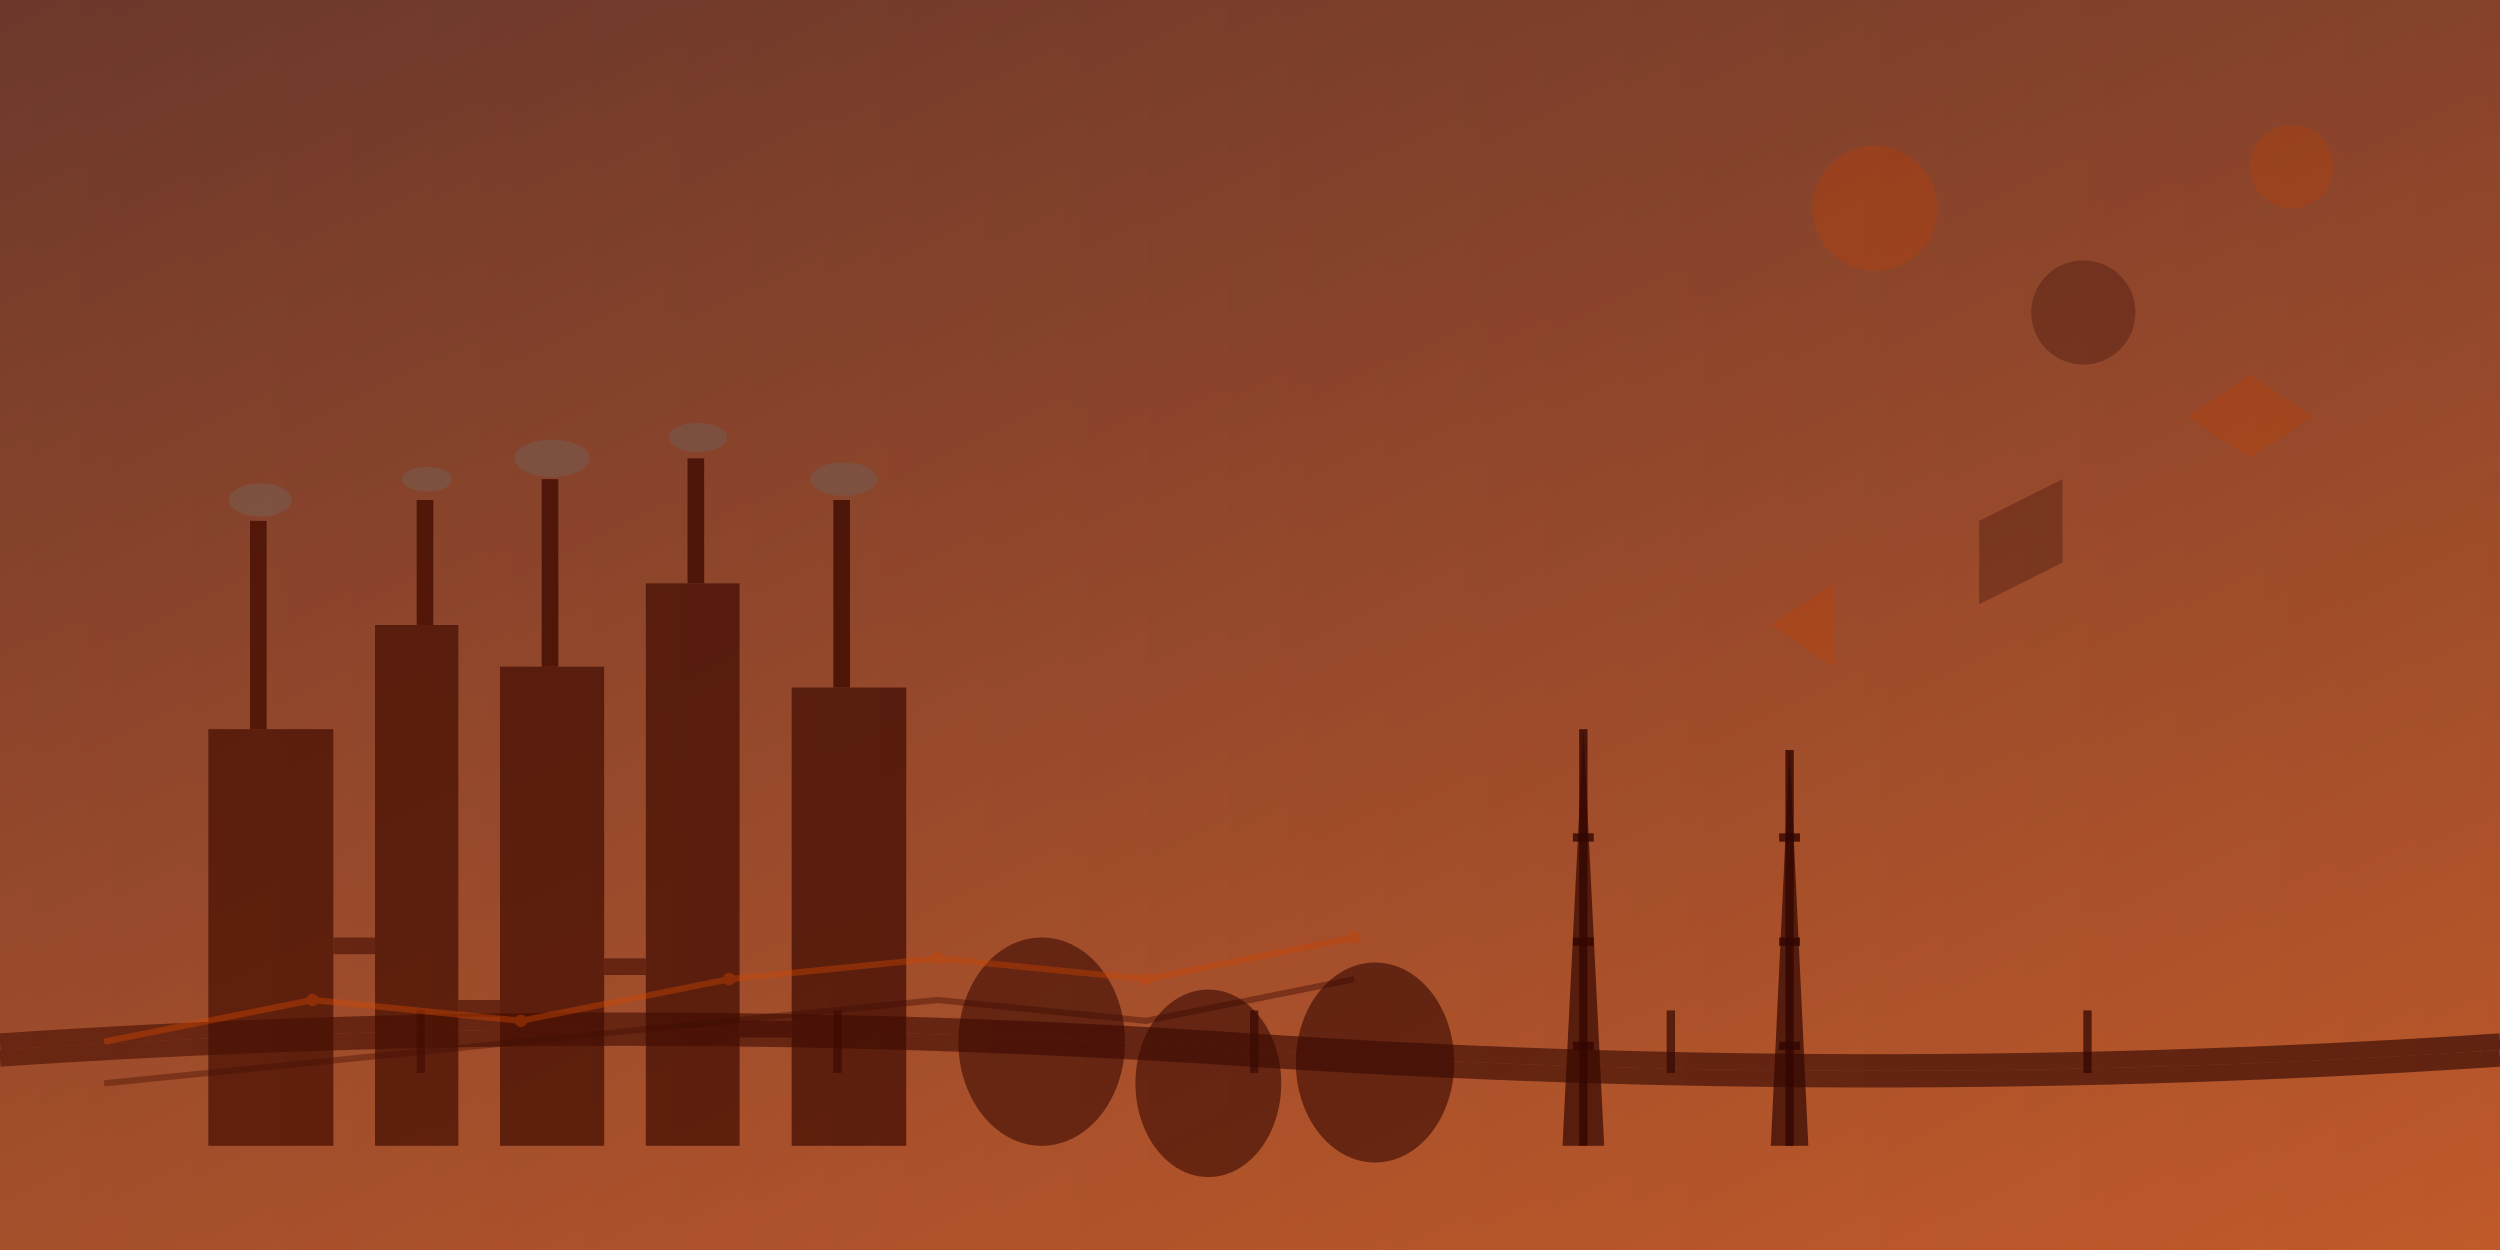
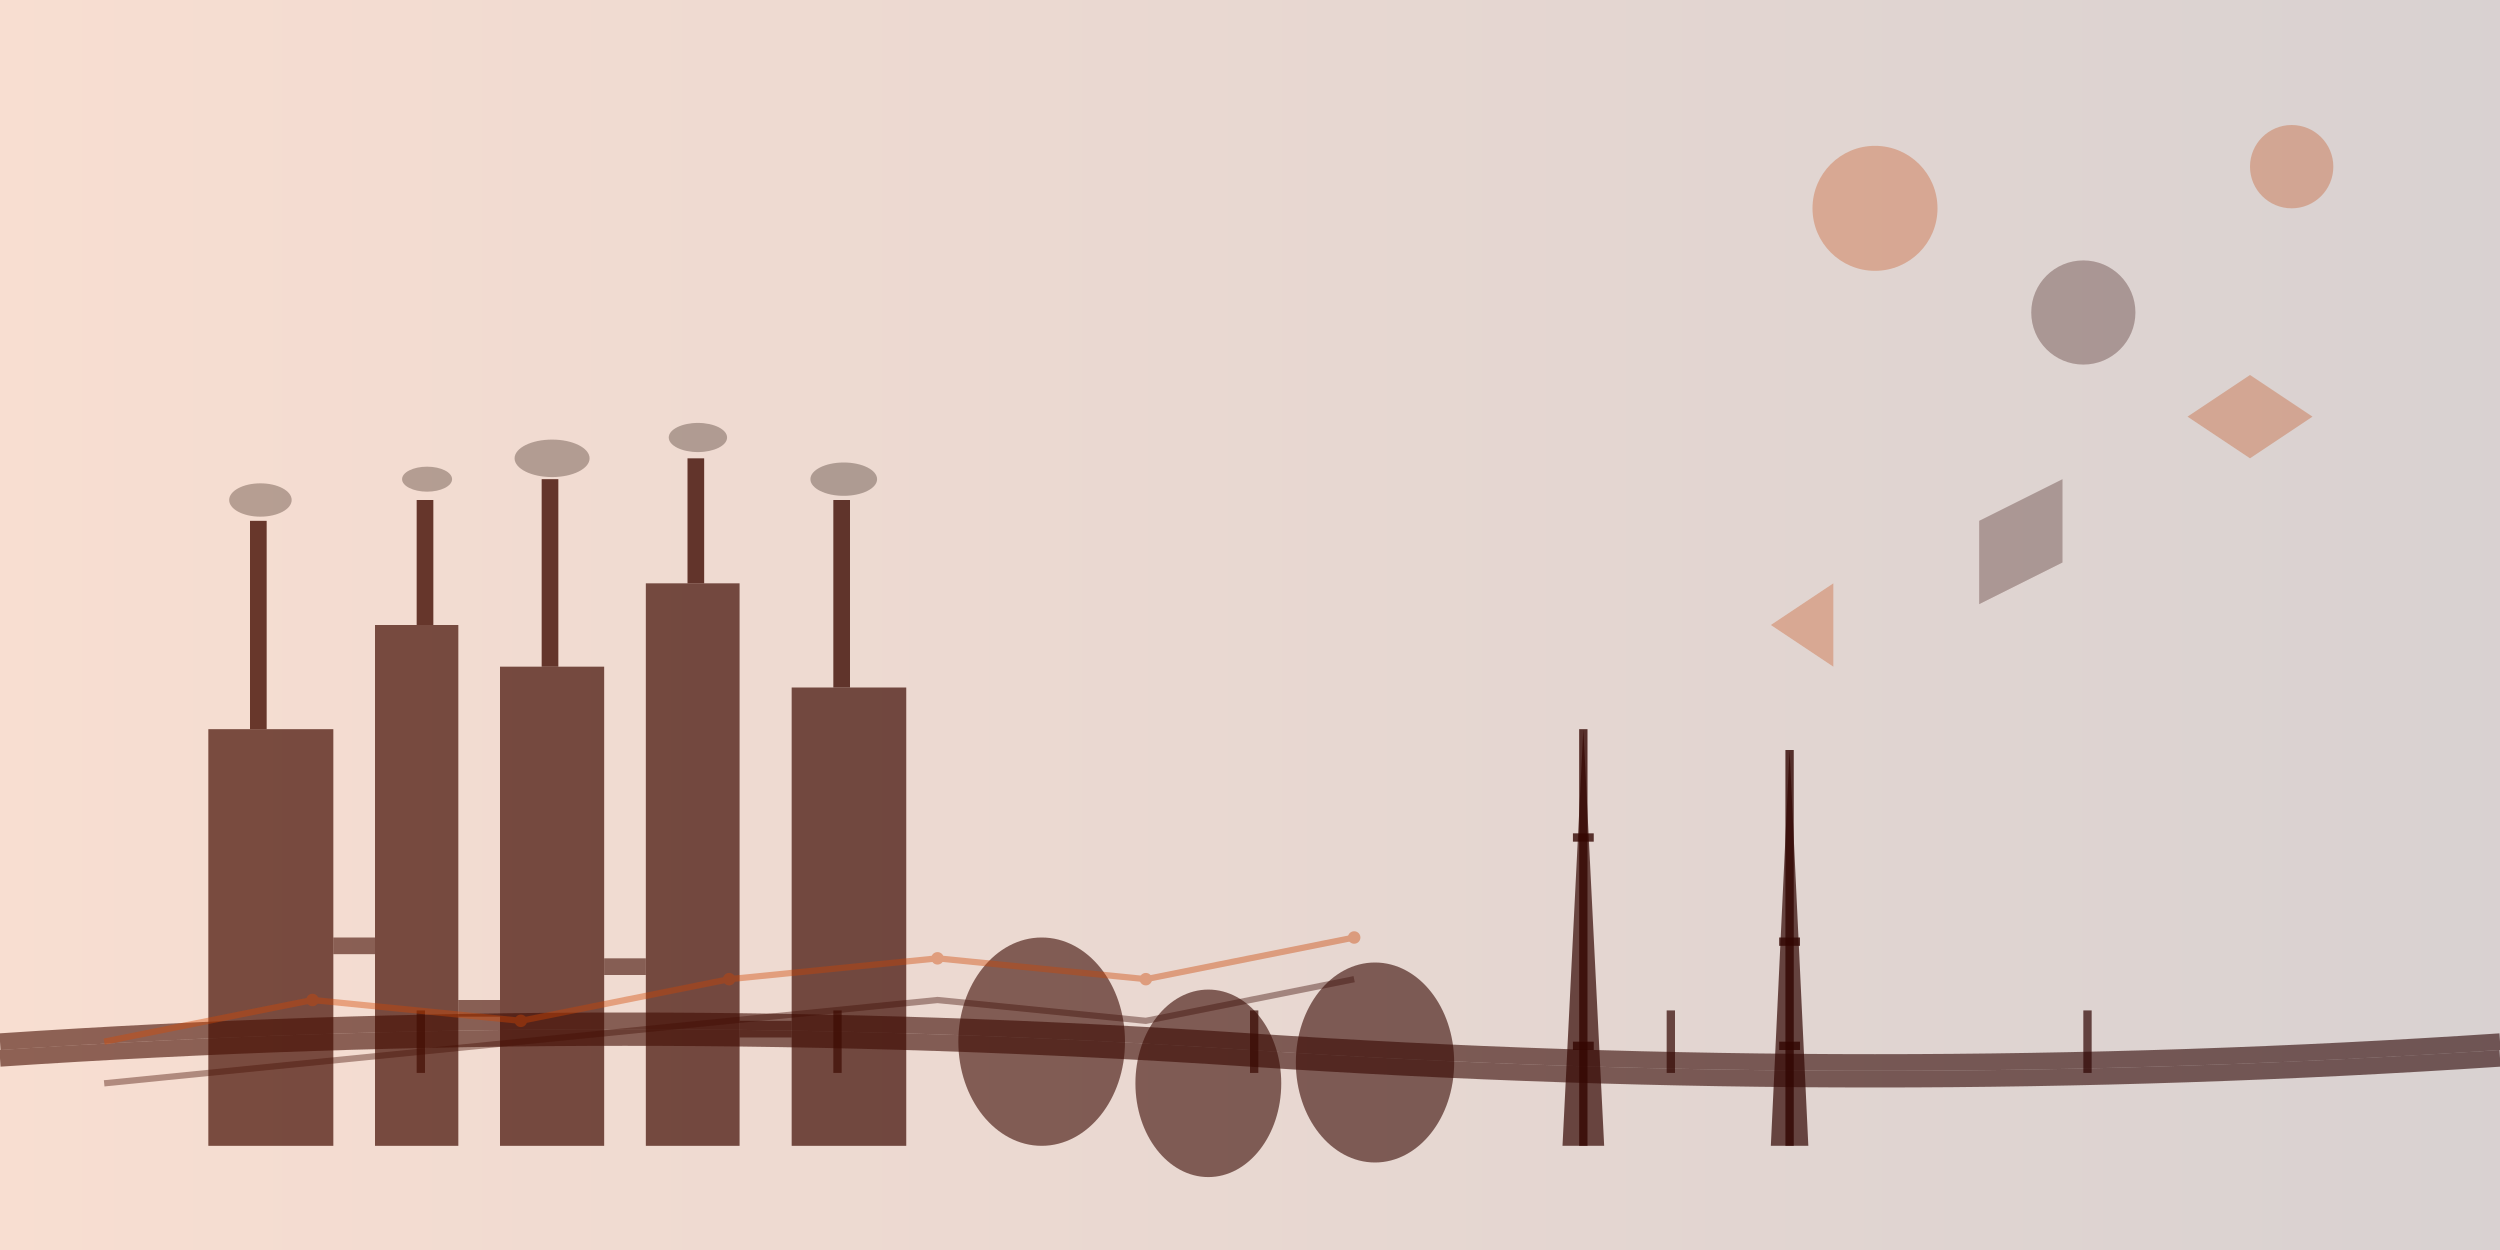
<svg xmlns="http://www.w3.org/2000/svg" width="1200" height="600" viewBox="0 0 1200 600" fill="none">
  <defs>
    <linearGradient id="grad1" x1="0%" y1="0%" x2="100%" y2="100%">
      <stop offset="0%" style="stop-color:#290202;stop-opacity:0.8" />
      <stop offset="100%" style="stop-color:#d94800;stop-opacity:0.8" />
    </linearGradient>
    <linearGradient id="grad2" x1="0%" y1="0%" x2="100%" y2="0%">
      <stop offset="0%" style="stop-color:#d94800;stop-opacity:0.6" />
      <stop offset="100%" style="stop-color:#290202;stop-opacity:0.6" />
    </linearGradient>
  </defs>
-   <rect width="1200" height="600" fill="url(#grad1)" />
  <g transform="translate(100, 200)">
    <rect x="0" y="150" width="60" height="200" fill="#290202" opacity="0.7" />
    <rect x="80" y="100" width="40" height="250" fill="#290202" opacity="0.7" />
    <rect x="140" y="120" width="50" height="230" fill="#290202" opacity="0.7" />
    <rect x="210" y="80" width="45" height="270" fill="#290202" opacity="0.7" />
    <rect x="280" y="130" width="55" height="220" fill="#290202" opacity="0.7" />
    <rect x="20" y="50" width="8" height="100" fill="#290202" opacity="0.8" />
    <rect x="100" y="40" width="8" height="60" fill="#290202" opacity="0.8" />
    <rect x="160" y="30" width="8" height="90" fill="#290202" opacity="0.8" />
    <rect x="230" y="20" width="8" height="60" fill="#290202" opacity="0.8" />
    <rect x="300" y="40" width="8" height="90" fill="#290202" opacity="0.8" />
    <ellipse cx="25" cy="40" rx="15" ry="8" fill="#666" opacity="0.5" />
    <ellipse cx="105" cy="30" rx="12" ry="6" fill="#666" opacity="0.5" />
    <ellipse cx="165" cy="20" rx="18" ry="9" fill="#666" opacity="0.5" />
    <ellipse cx="235" cy="10" rx="14" ry="7" fill="#666" opacity="0.5" />
    <ellipse cx="305" cy="30" rx="16" ry="8" fill="#666" opacity="0.5" />
    <rect x="60" y="250" width="20" height="8" fill="#290202" opacity="0.6" />
    <rect x="120" y="280" width="20" height="8" fill="#290202" opacity="0.6" />
    <rect x="190" y="260" width="20" height="8" fill="#290202" opacity="0.6" />
    <rect x="255" y="290" width="25" height="8" fill="#290202" opacity="0.6" />
    <ellipse cx="400" cy="300" rx="40" ry="50" fill="#290202" opacity="0.6" />
    <ellipse cx="480" cy="320" rx="35" ry="45" fill="#290202" opacity="0.6" />
    <ellipse cx="560" cy="310" rx="38" ry="48" fill="#290202" opacity="0.6" />
    <g transform="translate(650, 100)">
      <polygon points="0,250 20,250 10,50" fill="#290202" opacity="0.7" />
      <rect x="8" y="50" width="4" height="200" fill="#290202" opacity="0.8" />
      <rect x="5" y="100" width="10" height="4" fill="#290202" opacity="0.8" />
-       <rect x="5" y="150" width="10" height="4" fill="#290202" opacity="0.8" />
      <rect x="5" y="200" width="10" height="4" fill="#290202" opacity="0.8" />
    </g>
    <g transform="translate(750, 120)">
      <polygon points="0,230 18,230 9,40" fill="#290202" opacity="0.7" />
      <rect x="7" y="40" width="4" height="190" fill="#290202" opacity="0.8" />
-       <rect x="4" y="80" width="10" height="4" fill="#290202" opacity="0.8" />
      <rect x="4" y="130" width="10" height="4" fill="#290202" opacity="0.8" />
      <rect x="4" y="180" width="10" height="4" fill="#290202" opacity="0.8" />
    </g>
  </g>
  <g transform="translate(0, 450)">
    <path d="M0 50 Q300 30 600 50 T1200 50" stroke="#290202" stroke-width="8" fill="none" opacity="0.6" />
    <path d="M0 58 Q300 38 600 58 T1200 58" stroke="#290202" stroke-width="8" fill="none" opacity="0.6" />
    <rect x="200" y="35" width="4" height="30" fill="#290202" opacity="0.7" />
    <rect x="400" y="35" width="4" height="30" fill="#290202" opacity="0.7" />
    <rect x="600" y="35" width="4" height="30" fill="#290202" opacity="0.7" />
    <rect x="800" y="35" width="4" height="30" fill="#290202" opacity="0.7" />
    <rect x="1000" y="35" width="4" height="30" fill="#290202" opacity="0.7" />
  </g>
  <g opacity="0.3">
    <circle cx="900" cy="100" r="30" fill="#d94800" />
    <circle cx="1000" cy="150" r="25" fill="#290202" />
    <circle cx="1100" cy="80" r="20" fill="#d94800" />
    <polygon points="850,300 880,280 880,320" fill="#d94800" />
    <polygon points="950,250 990,230 990,270 950,290" fill="#290202" />
    <polygon points="1050,200 1080,180 1110,200 1080,220" fill="#d94800" />
  </g>
  <g opacity="0.4">
    <path d="M50 500 L150 480 L250 490 L350 470 L450 460 L550 470 L650 450" stroke="#d94800" stroke-width="3" fill="none" />
    <path d="M50 520 L150 510 L250 500 L350 490 L450 480 L550 490 L650 470" stroke="#290202" stroke-width="3" fill="none" />
    <circle cx="150" cy="480" r="3" fill="#d94800" />
    <circle cx="250" cy="490" r="3" fill="#d94800" />
    <circle cx="350" cy="470" r="3" fill="#d94800" />
    <circle cx="450" cy="460" r="3" fill="#d94800" />
    <circle cx="550" cy="470" r="3" fill="#d94800" />
    <circle cx="650" cy="450" r="3" fill="#d94800" />
  </g>
  <rect width="1200" height="600" fill="url(#grad2)" opacity="0.3" />
</svg>